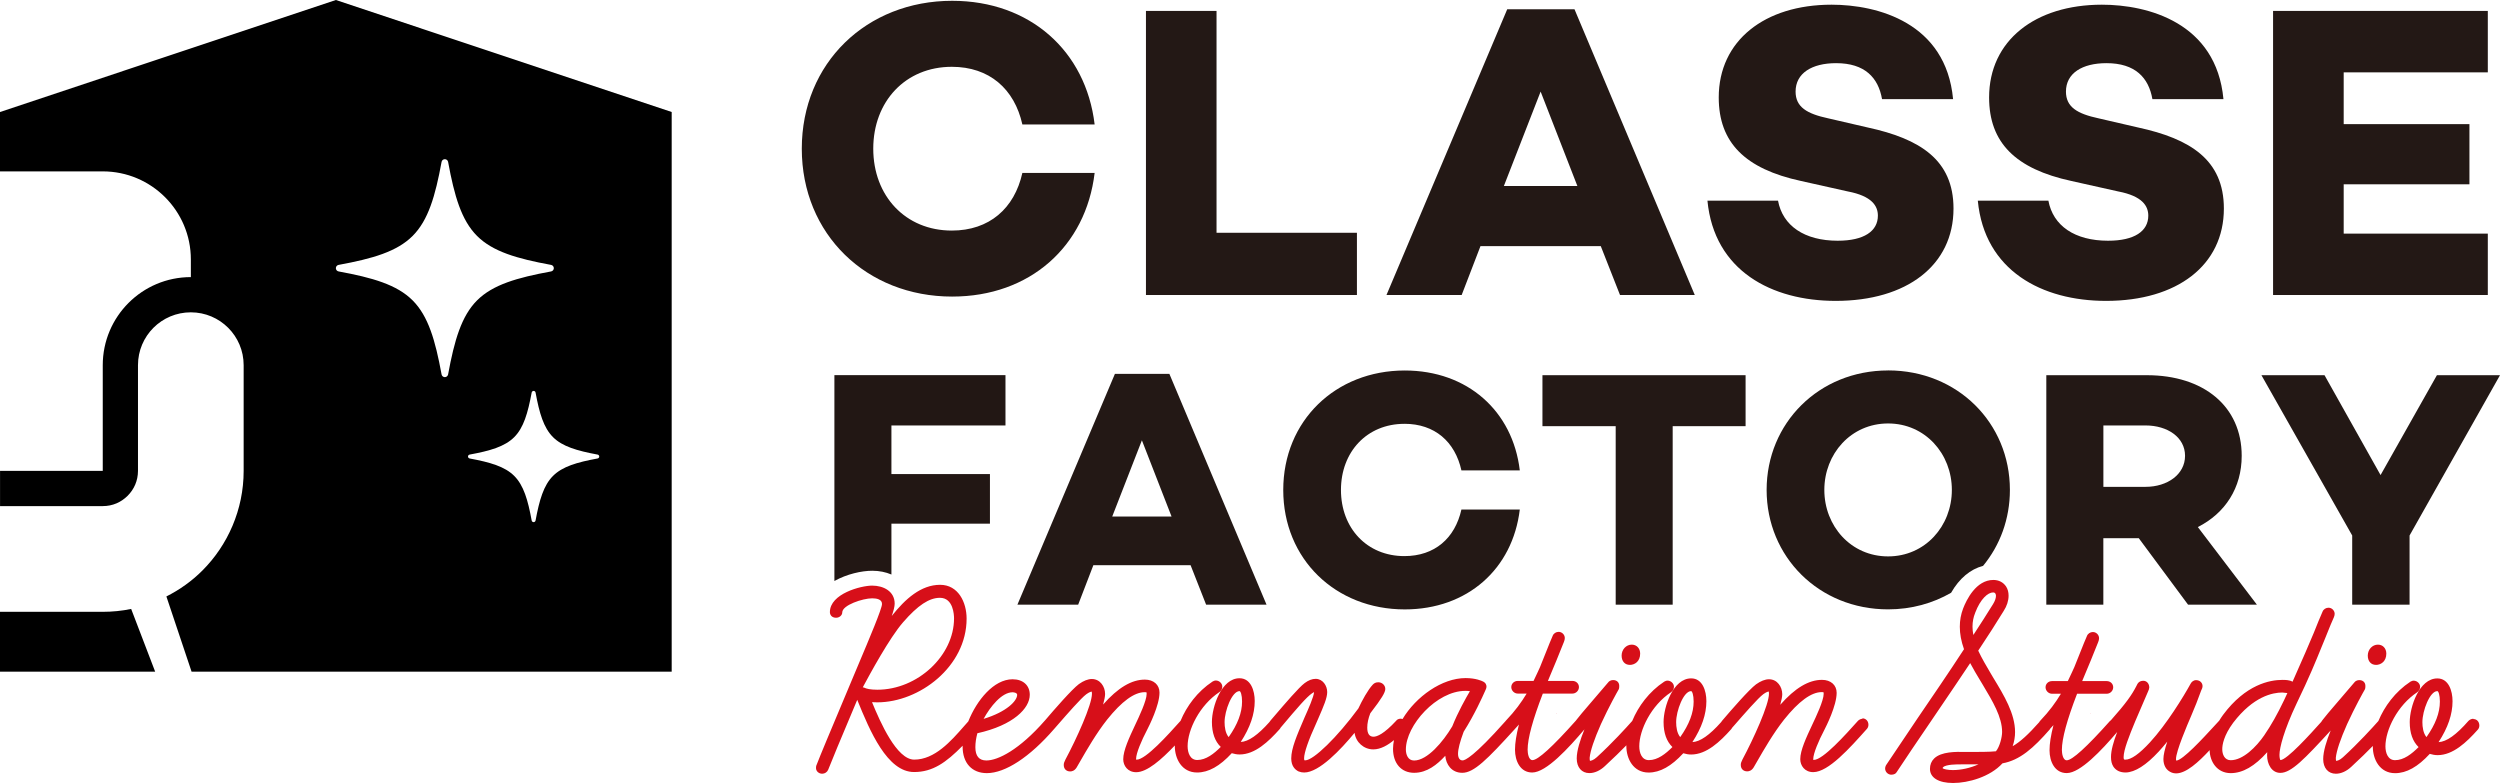
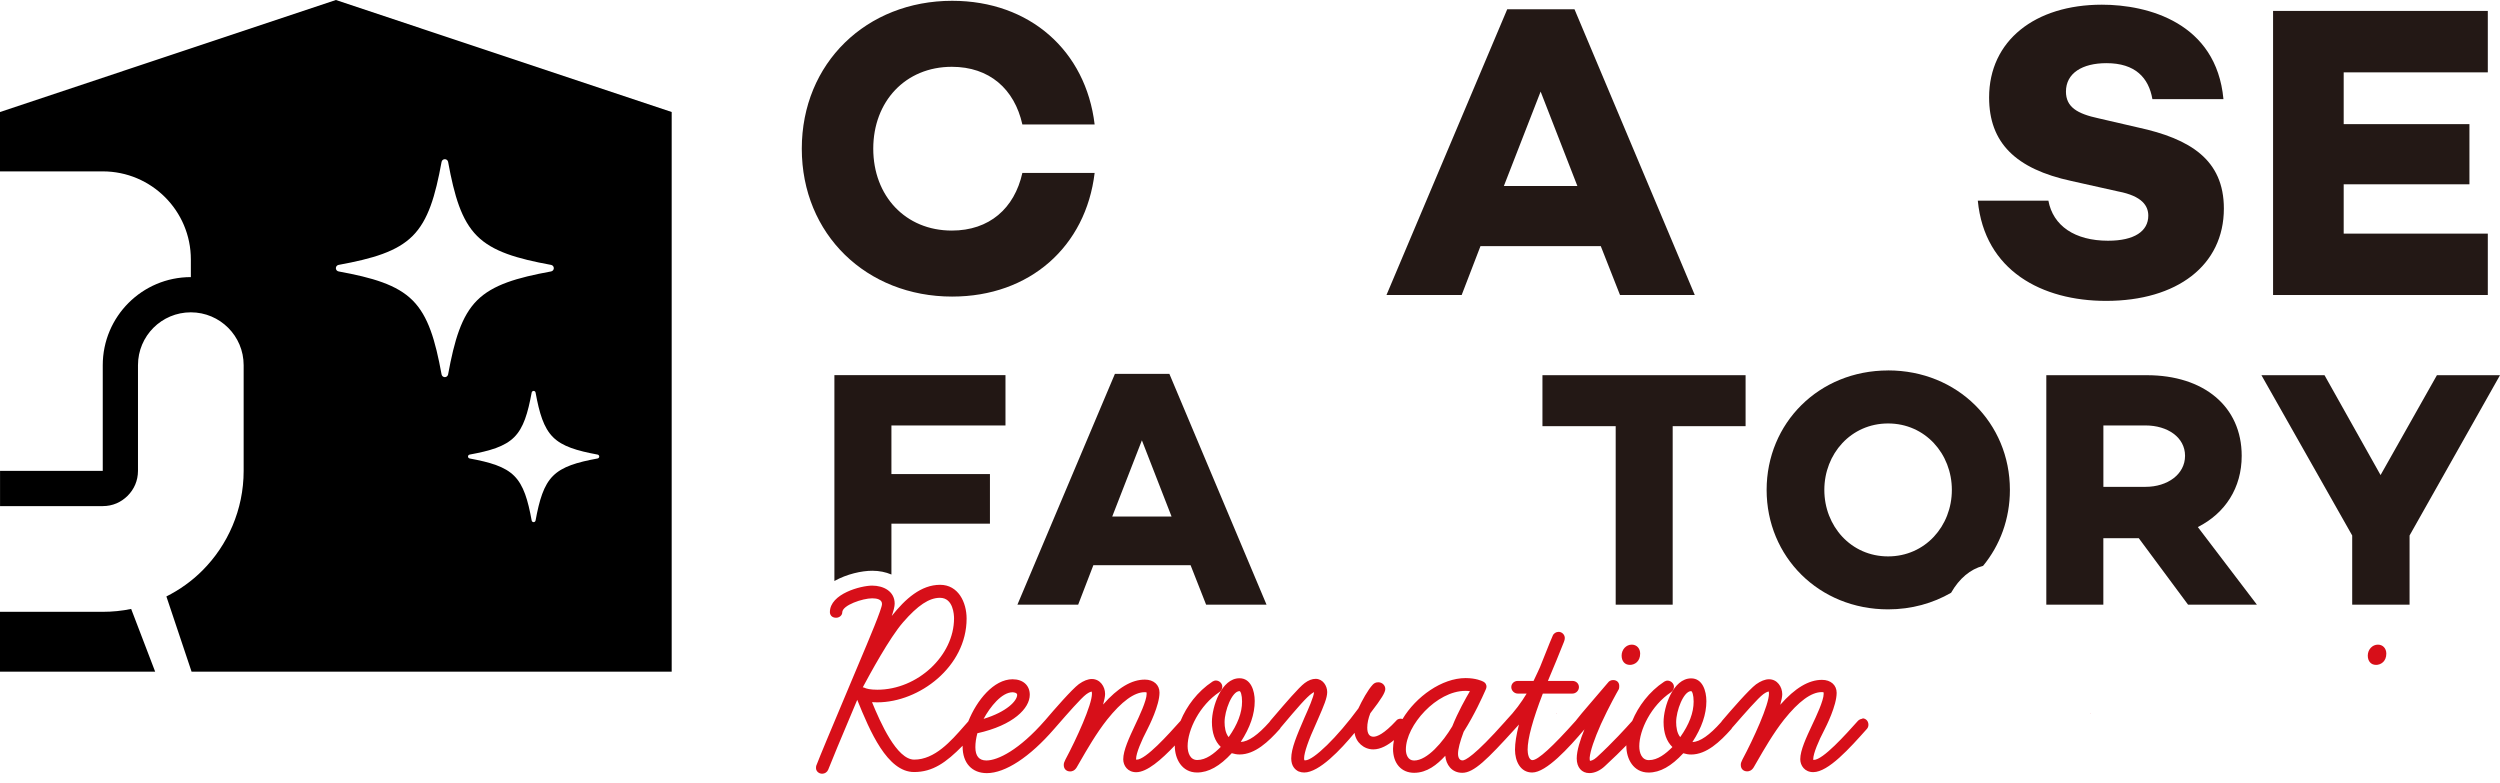
<svg xmlns="http://www.w3.org/2000/svg" id="_レイヤー_2" viewBox="0 0 590.49 184.88">
  <defs>
    <style>.cls-1{fill:#d70f19;}.cls-2{fill:#231815;}.cls-3{fill:#221714;}</style>
  </defs>
  <g id="_レイヤー_1-2">
    <g>
      <path class="cls-3" d="M210.55,135.71v-12.02h23.27v-11.72h-23.27v-11.48h26.94v-11.88h-40.41v48.62c2.96-1.66,6.47-2.42,8.95-2.42,1.66,0,3.19,.32,4.52,.89Z" />
-       <path class="cls-2" d="M331.71,100.1c7.17,0,11.96,4.22,13.47,11h13.79c-1.67-14.03-12.35-23.59-27.18-23.59-16.34,0-28.69,11.88-28.69,28.22s12.36,28.21,28.69,28.21c14.82,0,25.5-9.56,27.18-23.59h-13.79c-1.51,6.77-6.3,11-13.47,11-8.85,0-14.98-6.61-14.98-15.62s6.14-15.62,14.98-15.62Z" />
      <polygon class="cls-2" points="395.08 142.82 395.08 100.66 412.3 100.66 412.3 88.62 364.32 88.62 364.32 100.66 381.62 100.66 381.62 142.82 395.08 142.82" />
      <path class="cls-2" d="M276.17,88.3h-12.83l-23.03,54.52h14.35l3.59-9.33h22.96l3.67,9.33h14.27l-22.95-54.52Zm-13.47,33.71l7.01-18.01,7.01,18.01h-14.03Z" />
      <path class="cls-2" d="M445.96,87.5c-16.34,0-28.69,12.43-28.69,28.22s12.35,28.21,28.69,28.21c5.53,0,10.59-1.44,14.88-3.92,1.94-3.39,4.56-5.58,7.55-6.35,4-4.85,6.34-11.08,6.34-17.95,0-15.78-12.35-28.22-28.77-28.22Zm0,43.92c-8.77,0-15.06-7.17-15.06-15.7s6.3-15.7,15.06-15.7,15.06,7.17,15.06,15.7-6.3,15.7-15.06,15.7Z" />
      <path class="cls-2" d="M519.12,124.49c6.46-3.27,10.36-9.25,10.36-16.82,0-11.72-9.01-19.05-22.4-19.05h-23.75v54.2h13.47v-15.7h8.37l11.64,15.7h16.26l-13.95-18.33Zm-12.35-9.49h-9.96v-14.51h9.96c5.18,0,9.33,2.79,9.33,7.17s-4.15,7.33-9.33,7.33Z" />
      <polygon class="cls-2" points="555.58 142.82 569.13 142.82 569.13 126.48 590.49 88.62 575.59 88.62 562.28 112.21 549.04 88.62 534.14 88.62 555.58 126.48 555.58 142.82" />
      <path class="cls-2" d="M224.9,70.05c18.35,0,31.58-11.84,33.65-29.21h-17.07c-1.87,8.39-7.8,13.62-16.67,13.62-10.95,0-18.55-8.19-18.55-19.34s7.6-19.34,18.55-19.34c8.88,0,14.8,5.23,16.67,13.62h17.07C256.48,12.03,243.26,.19,224.9,.19c-20.23,0-35.52,14.7-35.52,34.93s15.29,34.93,35.52,34.93Z" />
-       <polygon class="cls-2" points="320.5 54.98 287.34 54.98 287.34 2.58 270.67 2.58 270.67 69.68 320.5 69.68 320.5 54.98" />
      <path class="cls-2" d="M371.89,2.19h-15.89l-28.52,67.49h17.76l4.44-11.54h28.42l4.54,11.54h17.66L371.89,2.19Zm-16.68,41.74l8.68-22.3,8.68,22.3h-17.37Z" />
-       <path class="cls-2" d="M434.07,56.86c-7.89,0-13.02-3.55-14.11-9.47h-16.67c1.58,16.58,15.2,23.68,30.29,23.68,16.77,0,27.83-8.39,27.83-21.81,0-11.55-7.99-16.48-20.23-19.14l-9.37-2.17c-5.03-1.08-7.7-2.66-7.7-6.32,0-4.34,3.85-6.71,9.57-6.71,6.81,0,9.97,3.45,10.85,8.49h16.78c-1.68-18.06-17.86-22.3-28.71-22.3-15.79,0-26.64,8.49-26.64,21.91,0,10.66,6.22,16.87,19.44,19.73l11.05,2.47c5.72,1.09,7.1,3.45,7.1,5.72,0,3.65-3.26,5.92-9.47,5.92Z" />
      <path class="cls-2" d="M497.93,56.86c-7.9,0-13.02-3.55-14.11-9.47h-16.67c1.58,16.58,15.2,23.68,30.29,23.68,16.77,0,27.83-8.39,27.83-21.81,0-11.55-7.99-16.48-20.23-19.14l-9.37-2.17c-5.03-1.08-7.7-2.66-7.7-6.32,0-4.34,3.85-6.71,9.57-6.71,6.81,0,9.97,3.45,10.85,8.49h16.78c-1.68-18.06-17.86-22.3-28.71-22.3-15.79,0-26.64,8.49-26.64,21.91,0,10.66,6.22,16.87,19.44,19.73l11.05,2.47c5.72,1.09,7.11,3.45,7.11,5.72,0,3.65-3.26,5.92-9.47,5.92Z" />
      <polygon class="cls-2" points="587.61 55.18 553.57 55.18 553.57 43.53 583.27 43.53 583.27 29.32 553.57 29.32 553.57 17.09 587.61 17.09 587.61 2.58 536.89 2.58 536.89 69.68 587.61 69.68 587.61 55.18" />
      <g>
        <path class="cls-1" d="M367.67,168.43h-.07l-.04,.12s.07-.08,.11-.12Z" />
        <path class="cls-1" d="M493.84,168.43h-.07l-.04,.12s.07-.08,.11-.12Z" />
        <path class="cls-1" d="M384.94,157.05c1.18,0,2.46-.83,2.46-2.66,0-1.25-.82-2.13-1.99-2.13-1.32,0-2.39,1.16-2.39,2.59,0,1.33,.76,2.19,1.93,2.19Z" />
        <path class="cls-1" d="M439.93,169.77c-.42,0-.85,.24-1.09,.49-2.89,3.23-8.26,9.23-10.43,9.23-.06,0-.1,0-.11,0,0-.03-.02-.09-.02-.2,0-1.32,1.3-4.38,2.59-6.82,.49-.95,2.94-5.81,2.94-8.83,0-1.83-1.39-3.06-3.46-3.06-3.14,0-6.38,1.93-9.86,5.89,.27-.98,.47-1.9,.47-2.5,0-1.73-1.17-3.53-3.13-3.53-.9,0-1.96,.41-3.06,1.2-1.68,1.26-5.75,5.94-8,8.58-.09,.09-.17,.21-.25,.35-2.73,3.07-4.96,4.63-6.78,4.71,2.22-3.42,3.3-6.59,3.3-9.66,0-2.49-.94-5.39-3.59-5.39-4.28,0-6.52,6.72-6.52,10.32,0,2.58,.7,4.56,2.09,5.9-1.6,1.6-3.48,3.09-5.56,3.09-1.67,0-2.27-1.69-2.27-3.27,0-3.84,2.8-9.66,7.53-12.79,.42-.32,.66-.78,.66-1.26,0-.78-.71-1.46-1.53-1.46-.29,0-.52,.12-.76,.24-3.61,2.38-6.14,5.86-7.56,9.28l-.06,.07c-1.28,1.44-4.65,5.16-8.31,8.5-.81,.75-1.4,.83-1.61,.86-.04-.06-.08-.24-.08-.71,.16-1.67,1.06-4.35,2.67-7.98,1.86-4.07,3.87-7.64,4.18-8.17,.13-.25,.14-.56,.14-.83,0-.85-.57-1.39-1.46-1.39-.49,0-.96,.25-1.17,.57l-4.32,5.05c-1.51,1.72-2.49,2.95-3.02,3.61l-.28,.36s0,.01-.01,.02c0,0,0,0-.01,0-5.5,6.17-8.94,9.3-10.23,9.3-.9,0-1.14-1.61-1.14-2.47,0-2.63,1.21-7.09,3.59-13.25h7c.83,0,1.53-.7,1.53-1.53s-.67-1.46-1.53-1.46h-5.8c1.46-3.48,2.6-6.2,3.79-9.23,.13-.25,.2-.69,.2-.9,0-.79-.67-1.46-1.46-1.46-.62,0-1.19,.38-1.4,.93-.03,.07-.83,1.87-2.99,7.38-.21,.44-.41,.88-.6,1.31-.31,.68-.61,1.34-.93,1.97h-3.73c-.86,0-1.53,.64-1.53,1.46s.7,1.53,1.53,1.53h2.1c-1.27,2.09-2.68,4.06-4.9,6.39,0,0,0,.01-.01,.02,0,0,0,0-.01,.01l-.13,.15c-7.39,8.32-9.52,9.22-10.09,9.22-1.02,0-1.07-1.28-1.07-1.54,0-1.12,.44-2.83,1.33-5.23,2.6-4.12,4.43-8.21,5.03-9.56,.08-.19,.14-.31,.16-.36,.05-.09,.2-.43,.2-.76s-.13-.93-.97-1.26c-.06-.03-1.5-.74-3.96-.74-5.59,0-11.72,4.37-14.9,9.68-.13-.04-.26-.09-.41-.09-.49,0-.92,.21-1.08,.48-2.9,3.13-4.52,3.78-5.37,3.78-.97,0-1.47-.72-1.47-2.14,0-1.04,.24-2.18,.72-3.4l.24-.32c2.41-3.13,3.3-4.6,3.3-5.41,0-.88-.74-1.59-1.66-1.59-.65,0-1.01,.27-1.28,.54-1.17,1.23-2.56,3.8-3.42,5.64-4.97,6.77-10.59,12.26-12.55,12.26-.15,0-.2-.02-.2-.02,0,0-.07-.1-.07-.45,0-1.33,1.02-4.28,2.88-8.33l.5-1.15c1.26-2.89,2.08-4.8,2.08-6.17,0-1.5-1.04-3.13-2.73-3.13-.84,0-1.71,.34-2.59,1-1.37,1.01-4.65,4.86-7.05,7.66l-1.02,1.19c-.09,.09-.17,.21-.25,.35-2.73,3.07-4.96,4.63-6.78,4.71,2.22-3.42,3.3-6.59,3.3-9.66,0-2.49-.94-5.39-3.59-5.39-4.28,0-6.52,6.72-6.52,10.32,0,2.58,.7,4.56,2.09,5.9-1.6,1.6-3.48,3.09-5.56,3.09-1.67,0-2.27-1.69-2.27-3.27,0-3.84,2.8-9.66,7.53-12.79,.42-.32,.66-.78,.66-1.26,0-.78-.71-1.46-1.53-1.46-.29,0-.52,.12-.76,.24-3.61,2.38-6.15,5.86-7.56,9.28-2.9,3.24-8.22,9.18-10.38,9.18-.06,0-.1,0-.11,0,0-.03-.02-.09-.02-.2,0-1.32,1.3-4.38,2.59-6.82,.49-.95,2.94-5.81,2.94-8.83,0-1.83-1.39-3.06-3.46-3.06-3.14,0-6.38,1.93-9.86,5.89,.27-.98,.47-1.9,.47-2.5,0-1.73-1.17-3.53-3.13-3.53-.9,0-1.96,.41-3.06,1.2-1.68,1.26-5.75,5.94-8,8.58,0,0,0,0-.01,.01,0,0-.01,.01-.02,.02-6.07,6.95-11.12,9.43-13.82,9.43-1.73,0-2.6-1.05-2.6-3.13,0-1.05,.15-2.08,.47-3.3,8.55-1.9,12.38-5.91,12.38-9.09,0-2.22-1.59-3.66-4.06-3.66-4.43,0-8.46,4.94-10.46,9.95-.33,.37-.66,.74-1.02,1.15-3.07,3.51-6.9,7.88-11.76,7.88-4.13,0-8.01-8.82-9.96-13.57,.39,.03,.8,.04,1.24,.04,9.96,0,21.1-8.46,21.1-19.77,0-3.85-1.96-7.99-6.26-7.99-4.51,0-8.22,3.32-11.42,7.36,.42-1.2,.69-2.21,.69-2.91,0-2.94-2.67-4.26-5.32-4.26s-9.98,1.92-9.98,6.26c0,.66,.45,1.33,1.46,1.33,.79,0,1.46-.58,1.46-1.26,0-1.72,4.86-3.33,7.06-3.33,1.07,0,2.33,.23,2.33,1.34s-3.03,8.26-5.46,14.02c-.66,1.57-1.33,3.15-1.95,4.64-5.27,12.53-7.16,17.06-8.04,19.34-.14,.27-.14,.58-.14,.76,0,.73,.66,1.33,1.46,1.33,.62,0,1.19-.38,1.42-.95,.85-2.18,2.64-6.49,6.86-16.5,3.01,7.43,7.1,17.05,13.43,17.05,4.37,0,7.53-2.21,11.47-6.22,0,.07-.01,.15-.01,.22,0,3.86,2.19,6.26,5.72,6.26,4.36,0,10.15-3.8,15.85-10.38,0,0,0,0,0,0,0,0,.02-.02,.02-.02l.9-1.03c2.19-2.51,5.49-6.3,6.72-7.2,.73-.53,1.11-.6,1.27-.63,0,0,.07,.1,.07,.49,0,2.65-3.65,10.68-6.26,15.55-.28,.57-.4,.87-.4,1.29,0,.93,.6,1.53,1.53,1.53,.35,0,1-.12,1.5-.92,.24-.39,.55-.93,.92-1.59,1.4-2.43,3.73-6.5,6.29-9.73,3.44-4.3,6.42-6.48,8.87-6.48,.33,0,.42,.04,.42,.03,0,0,.05,.08,.05,.37,0,1.61-1.8,5.41-2.67,7.24-1.47,3.14-2.86,6.11-2.86,8.2,0,1.52,1.05,3.06,3.06,3.06,2.58,0,5.94-2.97,9.13-6.32,0,.04-.01,.09-.01,.13,0,3.01,1.65,6.26,5.26,6.26,2.69,0,5.37-1.49,8.19-4.56,.65,.2,1.26,.3,1.86,.3,3.63,0,6.83-3.04,9.46-5.99,.09-.09,.15-.21,.21-.33,4.21-5,6.1-7.18,7.41-8.11,.22-.15,.38-.24,.5-.31-.04,1.06-1.38,4.07-2.28,6.08l-.1,.24c-1.68,3.91-3.01,6.99-3.01,9.35,0,1.83,.92,2.67,1.7,3.06l.05,.02c.42,.17,.84,.25,1.31,.25,3.52,0,8.61-5.38,11.9-9.37,.29,2.21,2.16,3.91,4.42,3.91,1.76,0,3.48-1.03,4.88-2.19-.13,.69-.22,1.38-.22,2.06,0,3.44,1.96,5.66,4.99,5.66s5.42-1.92,7.35-4.02c.18,2.02,1.46,4.02,4.03,4.02,2.73,0,5.88-3.15,12.39-10.32,0,0,0,0,0-.01,0,0,0,0,0,0,.36-.38,.69-.74,.98-1.07-.62,2.41-.93,4.37-.93,5.94,0,2.68,1.25,5.39,4.06,5.39,3.32,0,8.64-5.82,12.34-10.19-1,2.46-1.82,5.01-1.82,6.87,0,2.1,1.17,3.46,2.99,3.46,1.22,0,2.52-.58,3.65-1.64,2.1-1.94,3.77-3.58,5.09-4.93,0,.06-.01,.12-.01,.18,0,3.01,1.65,6.26,5.26,6.26,2.69,0,5.37-1.49,8.19-4.56,.65,.2,1.26,.3,1.86,.3,3.63,0,6.83-3.04,9.46-5.99,.08-.08,.13-.19,.19-.3l.67-.76c2.19-2.51,5.49-6.3,6.72-7.2,.73-.53,1.11-.6,1.27-.63,0,0,.07,.1,.07,.49,0,2.65-3.65,10.68-6.26,15.55-.28,.57-.4,.87-.4,1.29,0,.93,.6,1.53,1.53,1.53,.35,0,1-.12,1.5-.92,.24-.39,.55-.93,.92-1.59,1.4-2.43,3.73-6.5,6.29-9.73,3.44-4.3,6.42-6.48,8.87-6.48,.33,0,.42,.04,.42,.03,0,0,.05,.08,.05,.37,0,1.61-1.8,5.41-2.67,7.24-1.47,3.14-2.86,6.11-2.86,8.2,0,1.52,1.05,3.06,3.06,3.06,3.57,0,8.62-5.66,12.65-10.18,.25-.25,.39-.62,.39-1,0-.89-.61-1.53-1.46-1.53Zm-236.14-7.43s.01-.03,.02-.05c1.71-3.17,6.26-11.6,9.51-15.33,3.47-3.99,6.15-5.76,8.69-5.76,3.17,0,3.33,4.05,3.33,4.86,0,8.82-8.63,16.85-18.12,16.85-1.62,0-2.62-.23-3.12-.5-.11-.04-.22-.06-.31-.07Zm35.39,1.17s1.07,.03,1.07,.6c0,1.44-2.48,4.03-7.93,5.69,1.58-2.9,4.29-6.29,6.86-6.29Zm51.03,10.6c-.78-.93-.97-2.39-.97-3.54,0-2.69,1.75-7.33,3.53-7.33,.25,0,.6,.88,.6,2.47,0,2.63-1.04,5.38-3.17,8.4Zm43.78,5.52c-1.43,0-1.93-1.4-1.93-2.6,0-5.72,7.27-13.85,14.05-13.85,.36,0,.72,.02,1.08,.07-.94,1.59-2.84,4.96-4.17,8.31-2.22,3.72-5.91,8.07-9.02,8.07Zm62.88-5.52c-.78-.93-.97-2.39-.97-3.54,0-2.69,1.75-7.33,3.53-7.33,.25,0,.6,.88,.6,2.47,0,2.63-1.04,5.38-3.17,8.4Z" />
        <path class="cls-1" d="M561.18,157.05c1.18,0,2.46-.83,2.46-2.66,0-1.25-.82-2.13-1.99-2.13-1.32,0-2.39,1.16-2.39,2.59,0,1.33,.76,2.19,1.93,2.19Z" />
-         <path class="cls-1" d="M584.22,169.77c-.43,0-.84,.17-1.17,.49-2.87,3.3-5.18,4.94-7.07,5.03,2.22-3.42,3.3-6.59,3.3-9.66,0-2.49-.94-5.39-3.59-5.39-4.28,0-6.52,6.72-6.52,10.32,0,2.58,.7,4.56,2.09,5.9-1.6,1.6-3.48,3.09-5.56,3.09-1.67,0-2.27-1.69-2.27-3.27,0-3.84,2.8-9.66,7.53-12.79,.42-.32,.66-.78,.66-1.26,0-.78-.71-1.46-1.53-1.46-.29,0-.52,.12-.76,.24-3.61,2.38-6.14,5.86-7.56,9.28l-.06,.07c-1.28,1.44-4.65,5.16-8.31,8.5-.81,.75-1.4,.83-1.61,.86-.04-.06-.08-.24-.08-.71,.16-1.67,1.06-4.35,2.67-7.98,1.86-4.07,3.87-7.64,4.18-8.17,.13-.25,.14-.56,.14-.83,0-.85-.57-1.39-1.46-1.39-.49,0-.96,.25-1.17,.57l-4.32,5.05c-1.51,1.72-2.49,2.95-3.02,3.61l-.28,.36c-.07,.07-.12,.17-.17,.27-2.58,2.88-8.11,9-9.66,9.03-.07-.07-.22-.47-.22-1.23,0-1.66,1.06-5.84,4.06-12.16,2.99-6.18,4.61-10.17,5.79-13.08,.32-.79,.61-1.49,.88-2.14,.27-.64,.5-1.21,.71-1.76,.44-1.09,.83-2.07,1.4-3.33,.11-.23,.2-.59,.2-.83,0-.79-.67-1.46-1.46-1.46-.62,0-1.19,.38-1.4,.92-.6,1.34-1.28,3.02-2.07,5.01-.86,2.06-2.81,6.63-5.02,11.55-.71-.43-1.78-.43-2.42-.43-2.93,0-8.65,1.07-13.99,8.26-.34,.47-.65,.93-.93,1.4,0,0,0,0-.01,0-.39,.42-.84,.91-1.33,1.44-2.37,2.58-7.29,7.94-8.79,7.96,0,0-.06-.08-.06-.36,0-1.84,2.62-7.96,3.61-10.26,.8-1.85,1.62-3.92,2.32-5.89,.22-.44,.34-.74,.34-1.1,0-.68-.54-1.39-1.53-1.39-.65,0-1.11,.47-1.31,.88-1.72,3.13-5.67,9.56-9.56,13.79-2.55,2.77-4.46,4.11-5.84,4.11-.27,0-.4,0-.4-.6,0-1.71,1.3-4.98,2.74-8.46l3.05-7.09c.13-.26,.27-.65,.27-.89,0-.91-.6-1.59-1.39-1.59-1.07,0-1.4,.69-1.59,1.11-.04,.07-.07,.15-.13,.25-1,1.93-2.31,3.87-5.97,7.98-.06,.05-.13,.08-.19,.14-5.5,6.17-8.94,9.3-10.23,9.3-.9,0-1.14-1.61-1.14-2.47,0-2.63,1.21-7.09,3.59-13.25h7c.83,0,1.53-.7,1.53-1.53s-.67-1.46-1.53-1.46h-5.8c1.46-3.48,2.6-6.2,3.79-9.23,.13-.25,.2-.69,.2-.9,0-.79-.67-1.46-1.46-1.46-.62,0-1.19,.38-1.4,.93-.03,.07-.83,1.87-2.99,7.38-.21,.44-.41,.88-.6,1.31-.31,.68-.61,1.34-.93,1.97h-3.73c-.86,0-1.53,.64-1.53,1.46s.7,1.53,1.53,1.53h2.1c-1.27,2.09-2.68,4.06-4.9,6.39-.11,.11-.17,.23-.24,.34-2.54,2.87-4.48,4.64-6.26,5.66,.38-1.1,.57-2.23,.57-3.33,0-4.36-2.6-8.66-5.15-12.85l-.58-.98c-1.05-1.78-2.14-3.62-2.97-5.41,2.26-3.4,4.33-6.63,6-9.36,.77-1.18,1.17-2.44,1.17-3.62,0-.84-.19-1.54-.58-2.16-.67-1.01-1.74-1.56-3.02-1.56-4.09,0-6.36,4.72-7.14,6.75-.52,1.37-.78,2.78-.78,4.3,0,1.68,.32,3.42,.99,5.31-3.53,5.43-7.67,11.48-11,16.36l-7.43,11.06c-.05,.09-.2,.43-.2,.76,0,.79,.67,1.46,1.46,1.46,.62,0,1.1-.26,1.28-.63,2.2-3.33,4.68-7.02,7.39-10.98l3.08-4.54c2.31-3.4,4.68-6.9,6.88-10.21,.7,1.35,1.51,2.69,2.3,4l.65,1.08c2.36,3.94,4.59,7.65,4.59,11.18,0,1.21-.56,3.5-1.46,4.57-1.44,.16-4.29,.16-6.6,.16-.22,0-.47,0-.74-.01-2.08-.03-5.56-.11-7.26,1.56-.65,.64-.98,1.46-.98,2.45,0,2.08,2.04,3.33,5.46,3.33,3.61,0,8.75-1.45,11.66-4.64,4.11-.74,7.33-3.6,11.2-8.04,.03-.05,.04-.09,.07-.14,.27-.29,.54-.58,.78-.85-.62,2.41-.93,4.37-.93,5.94,0,2.68,1.25,5.39,4.06,5.39,3.2,0,8.25-5.4,11.92-9.7-.91,2.39-1.46,4.36-1.46,5.91,0,.95,.17,1.65,.59,2.31,.64,.9,1.58,1.34,2.89,1.34h0c2.2-.06,4.82-1.73,7.79-4.94,.66-.71,1.33-1.5,2.02-2.35-.6,1.81-.91,3.19-.91,4.1,0,1.55,.69,2.36,1.1,2.71h.01c.57,.46,1.18,.69,1.88,.69,2.39,0,5.28-2.65,7.93-5.49,.04,2.71,1.75,5.43,4.98,5.43,2.83,0,5.66-1.63,8.62-4.95-.02,.26-.03,.51-.03,.76,0,2.05,1.07,4.13,3.13,4.13,2.57,0,5.7-3.26,11.89-10.01-.98,2.43-1.77,4.92-1.77,6.75,0,2.1,1.17,3.46,2.99,3.46,1.22,0,2.52-.58,3.65-1.64,2.1-1.94,3.77-3.58,5.09-4.93,0,.06-.01,.12-.01,.18,0,3.01,1.65,6.26,5.26,6.26,2.69,0,5.37-1.49,8.19-4.56,.65,.2,1.26,.3,1.86,.3,3.63,0,6.83-3.04,9.46-5.99,.25-.25,.39-.62,.39-1,0-.89-.59-1.53-1.39-1.53Zm-118.32-21.78c0-1.12,.21-2.23,.62-3.21v-.02c1.26-3.34,3.04-4.83,4.25-4.83,.62,0,.67,.61,.67,.8,0,.55-.24,1.24-.7,1.98-1.47,2.37-3.06,4.86-4.64,7.27-.13-.67-.2-1.33-.2-1.99Zm-4.66,33.9c-1.19,0-2.2-.23-2.4-.44,0-.09,.04-.16,.12-.24,.69-.68,3.3-.68,4.41-.67h.34c1.41,0,2.57,0,3.59,0-1.89,.85-4.06,1.35-6.05,1.35Zm73.63-8.3c-1.98,2.89-5.11,5.97-7.98,5.97-1.48,0-2-1.4-2-2.6,0-1.03,.34-3.22,2.59-6.26,4.73-6.2,9.3-7.13,11.59-7.13,.12,0,.28,.02,.45,.05,.23,.03,.49,.07,.75,.08-.27,.58-.53,1.15-.8,1.72-1.55,3.25-3.06,5.92-4.61,8.17Zm38.26,.52c-.78-.93-.97-2.39-.97-3.54,0-2.69,1.75-7.33,3.53-7.33,.25,0,.6,.88,.6,2.47,0,2.63-1.04,5.38-3.17,8.4Z" />
      </g>
      <g>
        <path d="M79.33,0L0,26.46v14.02H24.27c11.49,0,20.81,9.31,20.81,20.81v4.16c-11.49,0-20.81,9.31-20.81,20.81v24.96h0s-24.26,0-24.26,0v8.32H24.27c2.34,0,4.34-.91,5.88-2.44,1.53-1.54,2.43-3.54,2.44-5.88v-24.97c0-6.9,5.58-12.48,12.48-12.48s12.48,5.59,12.48,12.48v24.97c0,9.15-3.75,17.55-9.75,23.54-2.46,2.47-5.34,4.52-8.5,6.12l5.95,17.77h113.4V26.46L79.33,0Zm25.74,89.08c-.38,0-.7-.27-.77-.64-1.48-8.06-3.14-13.79-6.84-17.49-3.7-3.7-9.43-5.36-17.49-6.84-.37-.07-.64-.39-.64-.77s.27-.7,.64-.77c8.06-1.48,13.79-3.14,17.49-6.84,3.7-3.7,5.36-9.43,6.84-17.49,.07-.37,.39-.64,.77-.64s.7,.27,.77,.64c1.48,8.06,3.14,13.79,6.84,17.49,3.7,3.7,9.43,5.36,17.49,6.84,.37,.07,.64,.39,.64,.77s-.27,.7-.64,.77c-8.06,1.48-13.79,3.14-17.49,6.84-3.69,3.69-5.36,9.43-6.84,17.49-.07,.37-.39,.64-.77,.64Zm36.08,19.21c-4.85,.89-8.3,1.89-10.53,4.12-2.22,2.22-3.22,5.68-4.12,10.53-.04,.22-.24,.39-.46,.39s-.42-.16-.46-.39c-.89-4.85-1.89-8.3-4.12-10.53-2.22-2.22-5.68-3.22-10.53-4.12-.22-.04-.39-.24-.39-.46s.16-.42,.39-.46c4.85-.89,8.3-1.89,10.53-4.12,2.22-2.22,3.22-5.68,4.12-10.53,.04-.22,.24-.39,.46-.39s.42,.16,.46,.39c.89,4.85,1.89,8.3,4.12,10.53,2.22,2.22,5.68,3.22,10.53,4.12,.22,.04,.39,.24,.39,.46s-.16,.42-.39,.46Z" />
        <path d="M24.27,144.51H0v14.14H36.65l-5.67-14.82c-2.17,.45-4.42,.68-6.71,.68Z" />
      </g>
    </g>
  </g>
</svg>